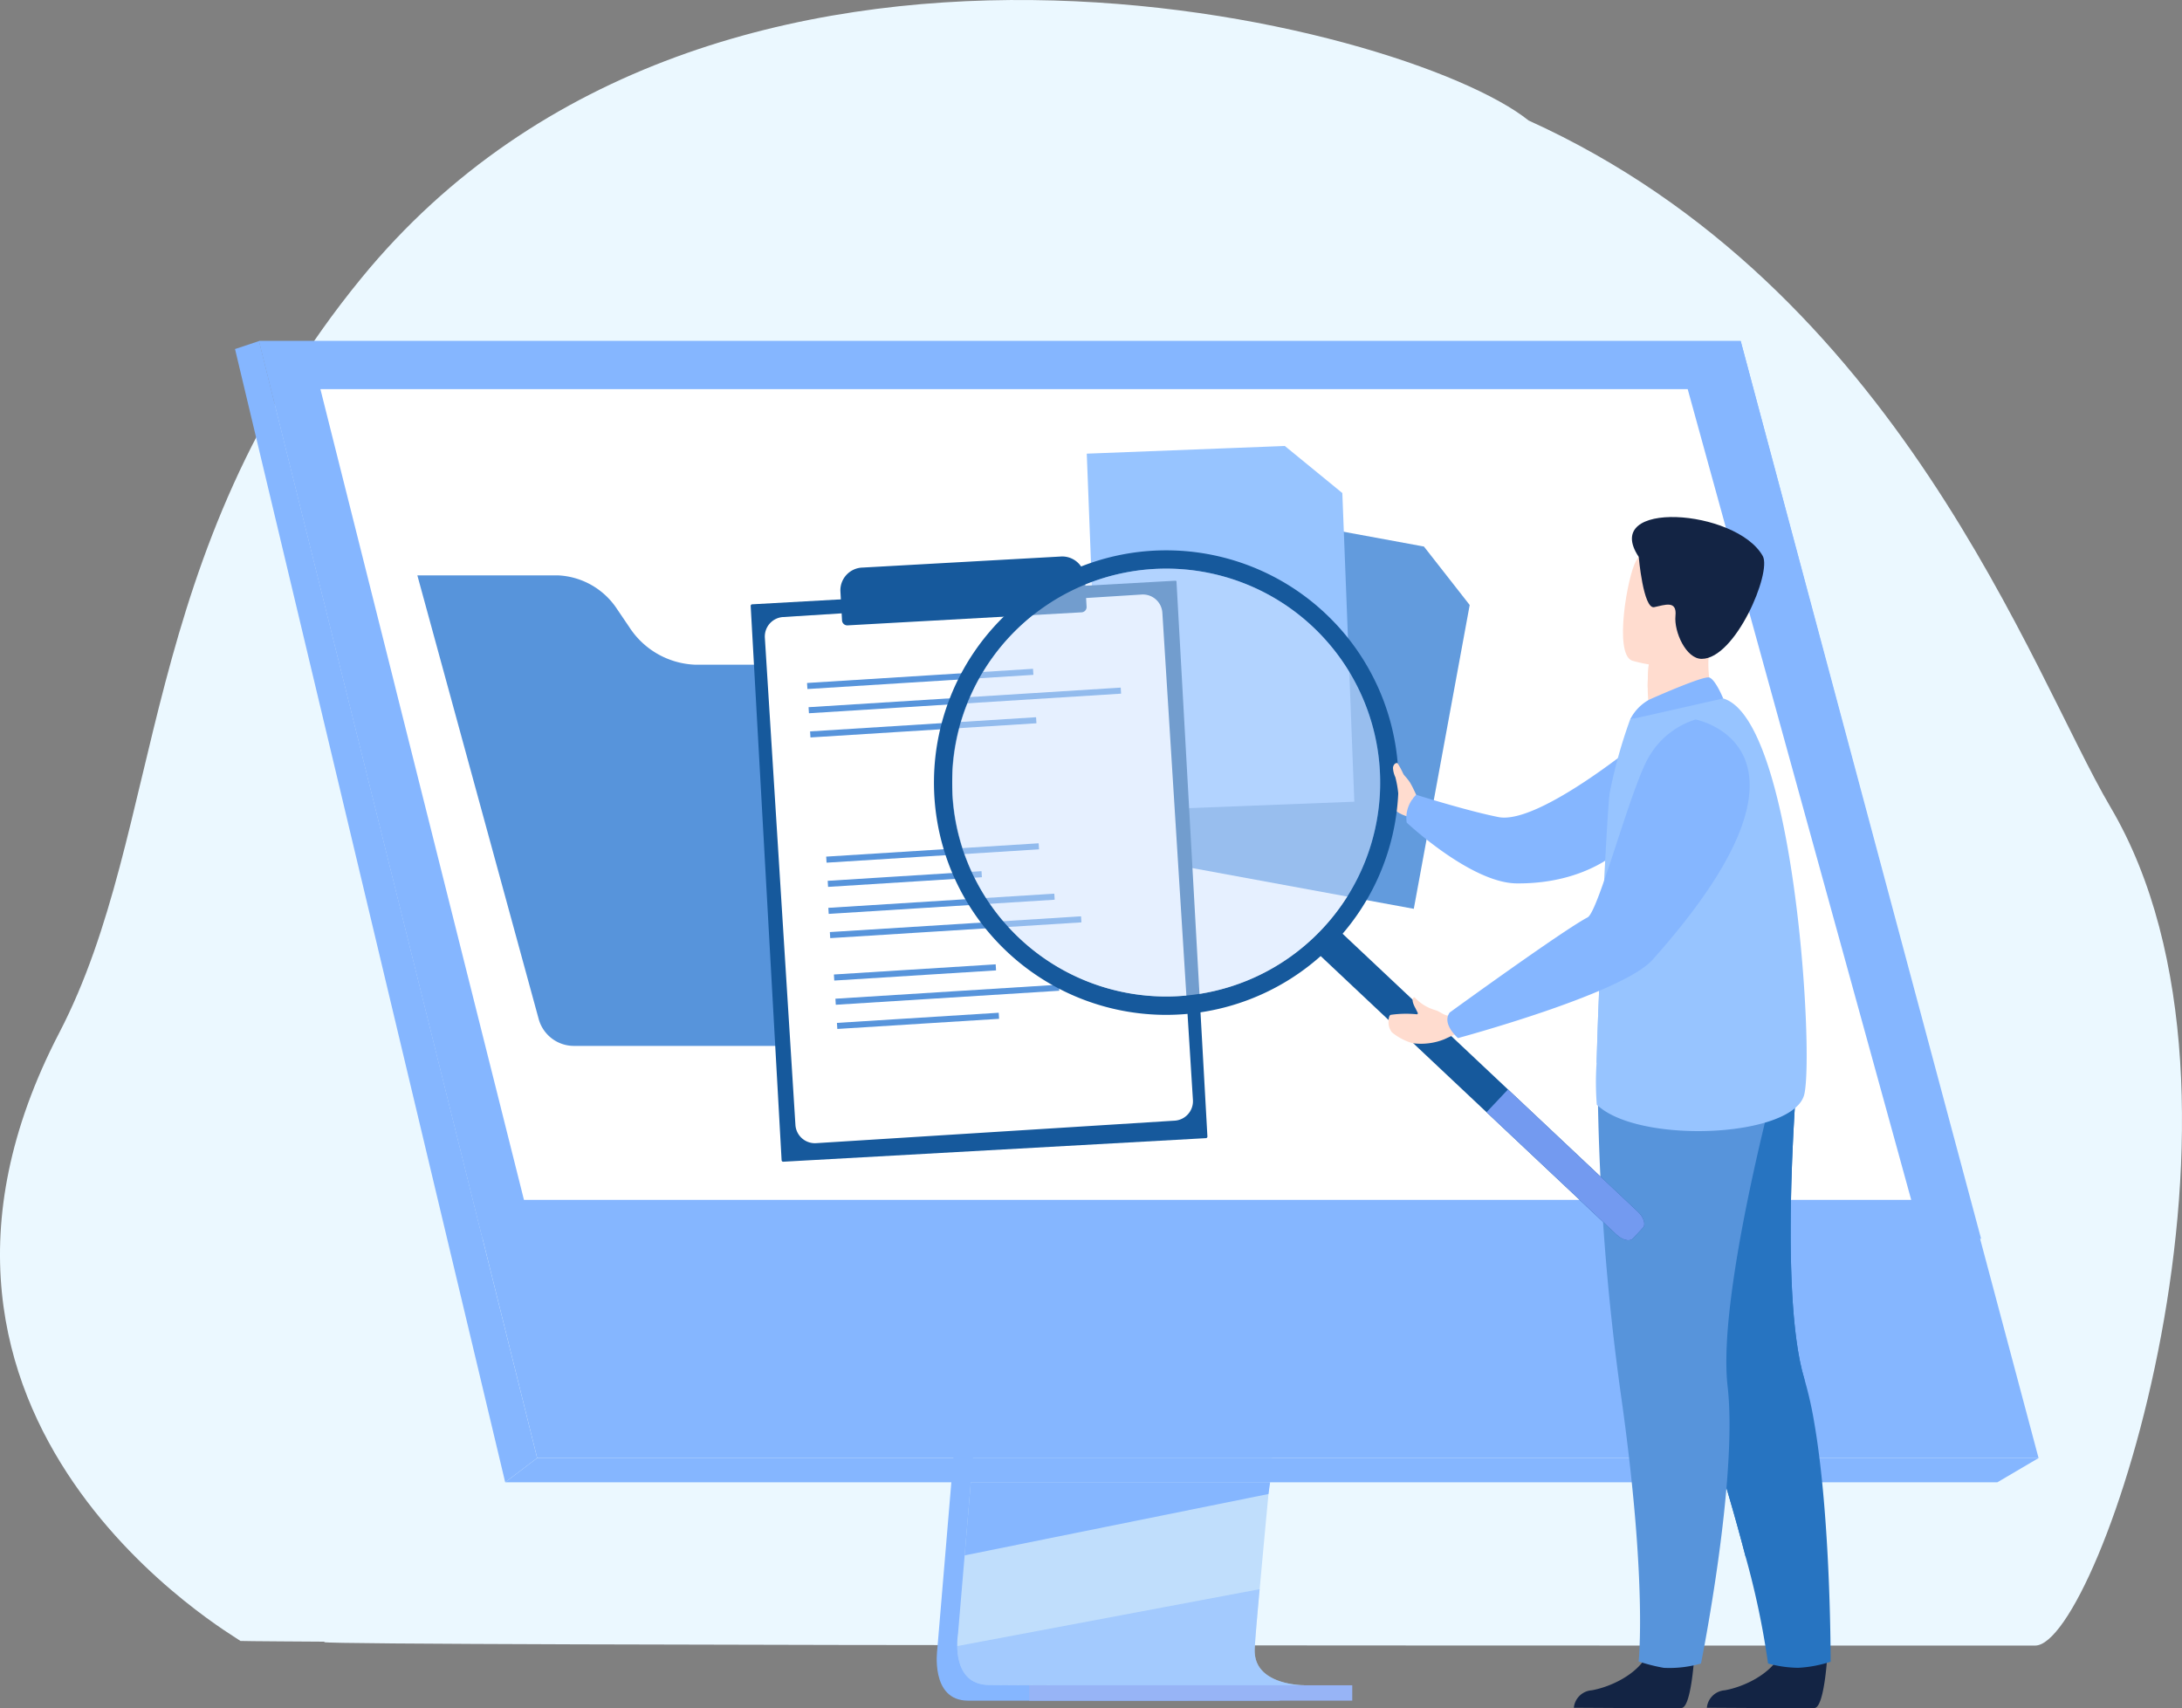
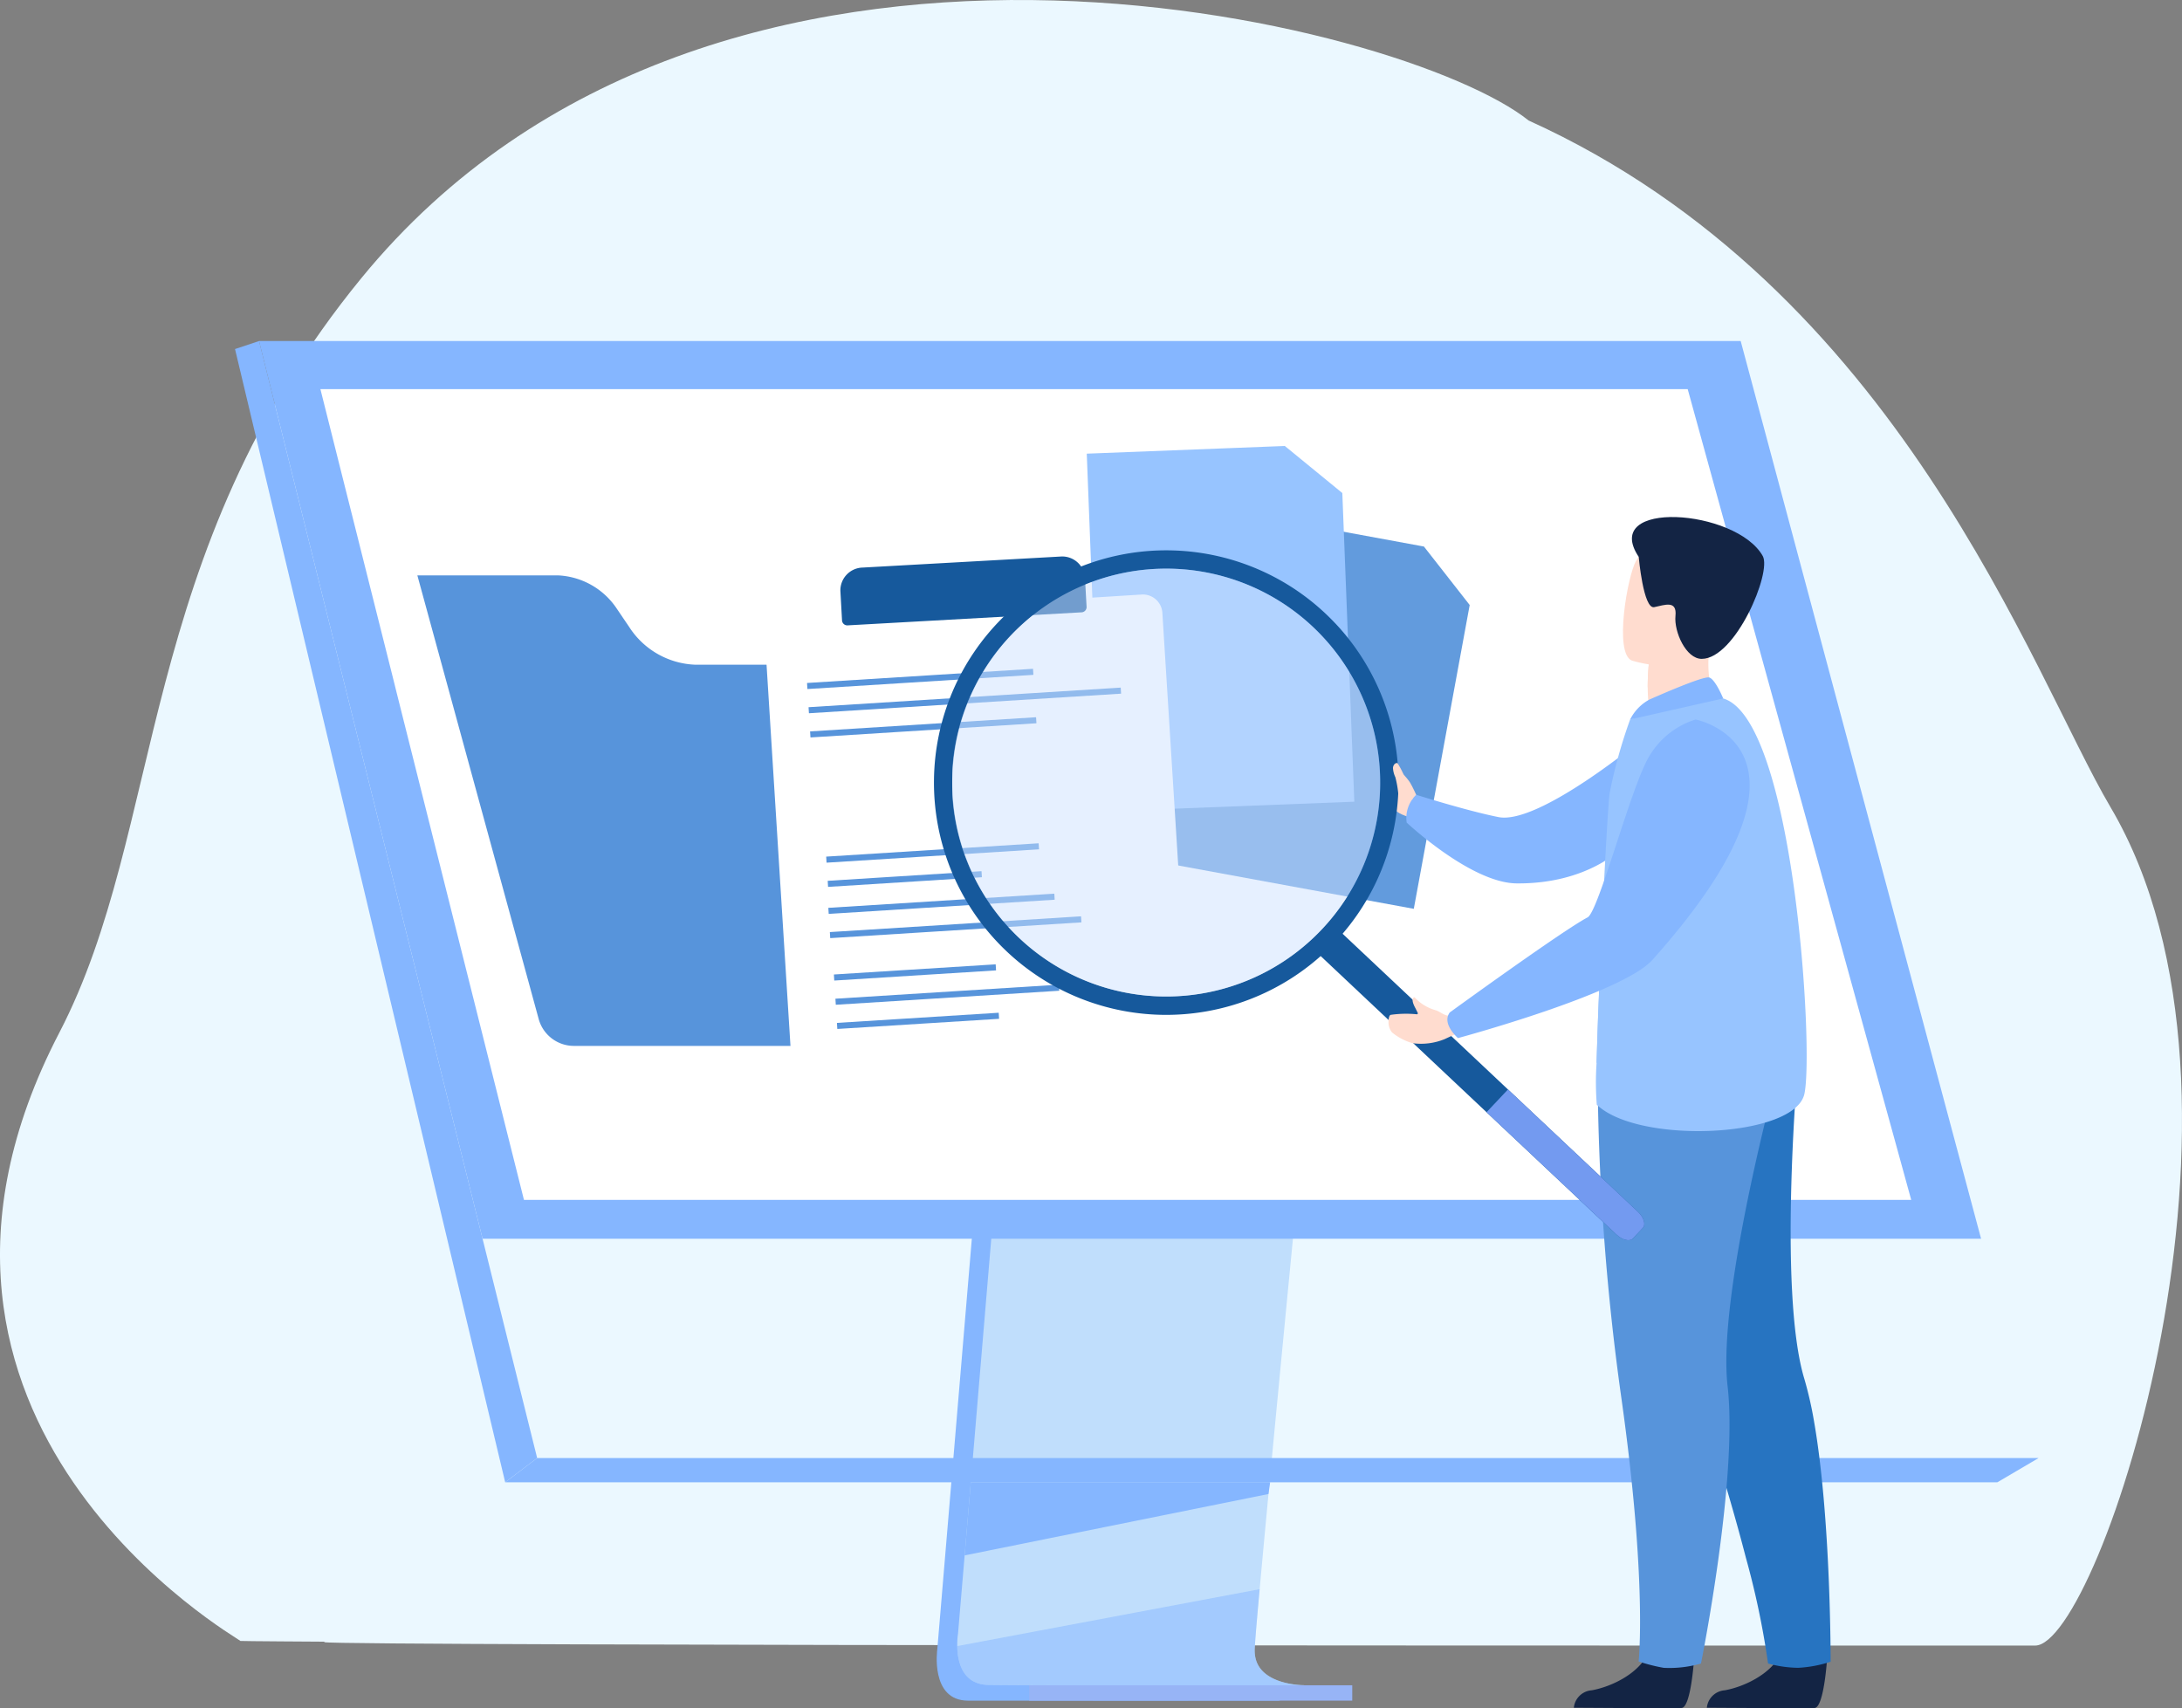
<svg xmlns="http://www.w3.org/2000/svg" width="275.204" height="215.44" viewBox="0 0 275.204 215.44">
  <rect x="0" y="0" width="275.204" height="215.44" fill="#808080" stroke="none" />
  <defs>
    <clipPath id="a">
      <rect width="43.744" height="12.132" fill="#85b6ff" />
    </clipPath>
    <clipPath id="b">
      <rect width="38.538" height="50.221" fill="#5794db" />
    </clipPath>
    <clipPath id="c">
      <rect width="53.961" height="53.961" fill="none" />
    </clipPath>
  </defs>
  <g transform="translate(-1235 -7834.502)">
    <g transform="translate(1260 7849.615)">
      <g transform="translate(-25 -18.999)">
        <path d="M236.01,193.073c-13.468,0-215.66.068-215.773-.427l-.019-.062s-10.572-.061-10.572-.092c-.075-.247-48.46-27.427-22.845-76.72C.226,89.939-3.662,55.531,24.872,20.631,69.586-34.057,156.717-11.651,172.116.718c46.783,21.2,63.454,69.765,73.392,86.608,21.643,36.678-1.445,105.748-9.5,105.748" transform="translate(20.679 18.366)" fill="#ebf8ff" />
      </g>
    </g>
    <g transform="translate(1264.642 7877.516)">
      <g transform="translate(0 0)">
        <path d="M495.769,315.4l-8.985,106.827s-.941,6.476,3.875,6.487c7.92.019,39.419,0,39.419,0s-5.961-1.348-5.888-4.381c.085-3.575,10.5-109.943,10.5-109.943Z" transform="translate(-398.209 -257.224)" fill="#85b6ff" />
        <path d="M544.695,417.843c-1.557,0-32.053.056-39.766-.043-3.361-.042-3.951-2.989-3.978-4.9a9.564,9.564,0,0,1,.1-1.59l.234-2.777.6-7.077.526-6.252.676-8.034.569-6.781,6.384-75.908,38.923-1.01s-4.387,44.515-7.49,76.918c-.347,3.61-.676,7.072-.981,10.3q-.148,1.548-.286,3.022c-.288,3.066-.551,5.881-.78,8.367-.121,1.31-.232,2.527-.333,3.643-.4,4.37-.628,7.16-.631,7.691a4.5,4.5,0,0,0,.076.865c.639,3.4,5.575,3.559,6.159,3.559" transform="translate(-409.86 -248.293)" fill="#c0defc" />
-         <path d="M16.682,0,38.566,87.907l3,12.039,10.193,40.943H241.119L203.551,0Z" transform="translate(-13.648 -0.001)" fill="#85b6ff" />
        <path d="M3.033,0,0,1.011,34.075,143.947l4.032-3.058Z" transform="translate(0 0)" fill="#85b6ff" />
        <path d="M187.395,777.877h188.2l5.2-3.058H191.427Z" transform="translate(-153.32 -633.93)" fill="#85b6ff" />
        <rect width="40.748" height="1.936" transform="translate(100.164 169.55)" fill="#97b4f6" />
        <path d="M544.609,791.631l-.21,1.48-38.321,7.742.526-6.252.251-2.97Z" transform="translate(-414.055 -647.686)" fill="#85b6ff" />
        <g transform="translate(91.091 157.435)" opacity="0.5">
          <g clip-path="url(#a)">
            <path d="M544.7,877.933c-1.557,0-32.053.056-39.766-.043-3.361-.042-3.951-2.989-3.978-4.9l38.14-7.176c-.4,4.37-.628,7.16-.631,7.691a4.5,4.5,0,0,0,.076.865c.639,3.4,5.575,3.558,6.159,3.558" transform="translate(-500.956 -865.819)" fill="#85b6ff" />
          </g>
        </g>
        <path d="M16.68,0H203.549l30.32,113.23h-189Z" transform="translate(-13.647 0)" fill="#85b6ff" />
        <path d="M259.879,135.618H84.913L78.661,110.71l-2.419-9.637-.986-3.93-6.427-25.6L68.5,70.214l-3.4-13.53-1.52-6.054-1.3-5.164-1.058-4.211-1.982-7.893H231.689l2.176,7.893,1.16,4.211,1.424,5.164,1.668,6.054,11,39.883v0l.931,3.379.434,1.568,7.59,27.534Z" transform="translate(-48.471 -27.295)" fill="#fff" />
        <path d="M153.257,169.169l-1.614-2.383a9.421,9.421,0,0,0-7.423-4.228H126.47l3.08,11.263,12.222,44.692a4.608,4.608,0,0,0,4.445,3.392h63.872a4.608,4.608,0,0,0,4.445-5.823l-11.557-42.261H161.425a10.368,10.368,0,0,1-8.169-4.652" transform="translate(-103.473 -133)" fill="#5794db" />
        <g transform="translate(117.188 21.395)" opacity="0.93">
          <g clip-path="url(#b)">
            <path d="M682.747,129.225l-5.263-6.723-.249-.317-.3-.055-24.29-4.469-8.174,44.428,31.489,5.793,6.992-38.005.058-.311Z" transform="translate(-644.475 -117.661)" fill="#5794db" />
          </g>
        </g>
        <path d="M623.022,78.735l.012.316,1.5,38.614-31.994,1.241-1.751-45.139,24.679-.957.3-.012.312.255,6.607,5.407Z" transform="translate(-483.363 -59.561)" fill="#97c4ff" />
-         <path d="M411.254,166.258l-53.391,2.976a.2.2,0,0,0-.185.206l3.9,69.915a.2.2,0,0,0,.206.185l53.315-2.972a.2.2,0,0,0,.184-.206l-3.9-69.991a.119.119,0,0,0-.126-.112" transform="translate(-292.64 -136.027)" fill="#16599c" />
        <path d="M419.173,242.161,373.948,245a2.461,2.461,0,0,1-2.61-2.3l-3.856-61.451a2.461,2.461,0,0,1,2.3-2.61l45.225-2.838a2.461,2.461,0,0,1,2.61,2.3l3.856,61.451a2.461,2.461,0,0,1-2.3,2.61" transform="translate(-300.657 -143.827)" fill="#fff" />
        <path d="M425.29,228.128l-28.449,1.785a.026.026,0,0,1-.028-.025l-.045-.711a.026.026,0,0,1,.025-.028l28.45-1.785a.026.026,0,0,1,.028.025l.045.711a.026.026,0,0,1-.025.028" transform="translate(-324.622 -186.021)" fill="#5794db" />
        <path d="M427.4,261.72l-28.45,1.785a.026.026,0,0,1-.028-.024l-.045-.711a.026.026,0,0,1,.025-.028l28.449-1.785a.027.027,0,0,1,.028.025l.045.711a.026.026,0,0,1-.025.028" transform="translate(-326.346 -213.506)" fill="#5794db" />
        <path d="M437.213,241.174l-39.319,2.467a.026.026,0,0,1-.028-.025l-.045-.711a.026.026,0,0,1,.025-.028l39.319-2.467a.026.026,0,0,1,.028.025l.045.711a.026.026,0,0,1-.025.028" transform="translate(-325.484 -196.695)" fill="#5794db" />
        <path d="M430.521,368.509l-19.356,1.215a.022.022,0,0,1-.023-.021l-.045-.72a.022.022,0,0,1,.021-.023l19.356-1.215a.022.022,0,0,1,.023.02l.045.72a.022.022,0,0,1-.02.023" transform="translate(-336.345 -300.877)" fill="#5794db" />
        <path d="M436.866,349.161l-26.754,1.679a.022.022,0,0,1-.023-.02l-.045-.72a.022.022,0,0,1,.021-.023l26.754-1.679a.022.022,0,0,1,.023.02l.045.72a.022.022,0,0,1-.02.023" transform="translate(-335.483 -285.047)" fill="#5794db" />
        <path d="M440.065,384.111l-28.45,1.785a.026.026,0,0,1-.028-.024l-.045-.711a.026.026,0,0,1,.025-.028l28.449-1.785a.026.026,0,0,1,.028.025l.045.711a.027.027,0,0,1-.025.028" transform="translate(-336.71 -313.643)" fill="#5794db" />
        <path d="M444.3,399.809l-31.634,1.985a.024.024,0,0,1-.025-.022l-.045-.716a.024.024,0,0,1,.022-.025l31.634-1.985a.024.024,0,0,1,.025.022l.045.716a.024.024,0,0,1-.022.025" transform="translate(-337.572 -326.484)" fill="#5794db" />
        <path d="M435.83,433.133l-20.36,1.278a.023.023,0,0,1-.024-.021l-.045-.719a.023.023,0,0,1,.021-.024l20.36-1.278a.022.022,0,0,1,.024.021l.045.719a.022.022,0,0,1-.021.024" transform="translate(-339.867 -353.75)" fill="#5794db" />
        <path d="M437.938,466.725,417.578,468a.022.022,0,0,1-.024-.021l-.045-.719a.022.022,0,0,1,.021-.024l20.36-1.278a.022.022,0,0,1,.024.021l.045.719a.022.022,0,0,1-.021.023" transform="translate(-341.592 -381.234)" fill="#5794db" />
        <path d="M444.666,447.244l-28.141,1.766a.022.022,0,0,1-.024-.021l-.045-.719a.022.022,0,0,1,.021-.024l28.141-1.766a.022.022,0,0,1,.024.021l.045.719a.022.022,0,0,1-.021.024" transform="translate(-340.73 -365.295)" fill="#5794db" />
        <path d="M447.594,149.483l-24.9,1.388a2.877,2.877,0,0,0-2.818,2.926l.21,3.763a.665.665,0,0,0,.722.6l29.469-1.642a.665.665,0,0,0,.652-.676l-.21-3.763a2.876,2.876,0,0,0-3.126-2.595" transform="translate(-343.525 -122.298)" fill="#16599c" />
        <path d="M803.013,299.643s-.517-1.164-.853-1.715-1.767-2.166-2.011-1.8-1.219,2.826-.7,3.515-.034,1.888,2.542,2.613Z" transform="translate(-653.96 -242.238)" fill="#ffdccf" />
        <path d="M842.2,275.284s-13.186,11.007-18.327,9.988c-4.02-.8-10.376-2.813-10.376-2.813a4.056,4.056,0,0,0-1.2,3.508s8.1,7.619,13.867,7.669c9.018.077,13.271-4.469,13.271-4.469Z" transform="translate(-664.521 -225.228)" fill="#85b6ff" />
        <path d="M1036.069,904.816s-.383,6.175-1.578,6.263c-.159.012-6.059.012-6.059.012l-7.531-.044a2.443,2.443,0,0,1,2.251-2.2c2.2-.384,5.886-1.931,7.22-4.841,1.4-3.061,5.7.808,5.7.808" transform="translate(-835.266 -738.664)" fill="#132444" />
        <path d="M991.734,573.109a15.7,15.7,0,0,1-4.077.766,14.967,14.967,0,0,1-3.806-.543,104.279,104.279,0,0,0-2.8-13.354c-1.244-4.814-3.02-11-5.546-18.7-6.986-21.258-9.111-33.693-9.3-34.871-.01-.062-.015-.093-.015-.093l.023-.01,21.478-9.43s-2.655,29.3.732,40.543a47.4,47.4,0,0,1,1.229,5.388c2.139,12.215,2.09,30.3,2.09,30.3" transform="translate(-790.497 -406.529)" fill="#2774c1" />
-         <path d="M981.113,559.977c-1.244-4.814-3.019-11-5.546-18.7-6.986-21.258-9.111-33.693-9.3-34.871,0-.035,0-.068.008-.1l21.479-9.43s-2.655,29.3.732,40.543c.474,1.572-7.368,22.557-7.368,22.557" transform="translate(-790.562 -406.528)" fill="#2774c1" />
        <path d="M943.811,904.816s-.383,6.175-1.578,6.263c-.159.012-6.059.012-6.059.012l-7.532-.044a2.444,2.444,0,0,1,2.251-2.2c2.2-.384,5.886-1.931,7.22-4.841,1.4-3.061,5.7.808,5.7.808" transform="translate(-759.784 -738.664)" fill="#132444" />
        <path d="M945.064,500.674a305.781,305.781,0,0,0,3.006,42.3c3.285,23.311,2.172,33.205,2.172,33.205a22.379,22.379,0,0,0,3.168.805,14.375,14.375,0,0,0,4.7-.544s4.7-23.319,3.354-34.987,6.438-40.036,6.438-40.036Z" transform="translate(-773.214 -409.634)" fill="#5794db" />
        <path d="M988.779,214.114l-4.193,2.749-3.819-1.08c-.7-1-.883-2.916-.893-4.579a28.469,28.469,0,0,1,.15-3.049l5.656-2.5,2.111-.93c-.006.033-.164,1.733-.187,1.981a14.438,14.438,0,0,0,1.175,7.4" transform="translate(-801.699 -167.502)" fill="#ffdccf" />
        <path d="M944.17,298.882c5.219,5.039,24.968,4.191,26.185-1.36s-1.327-47.257-10.241-49.876c-1.85-.544-11.739,2.652-11.739,2.652a62.724,62.724,0,0,0-2.57,9.228c-.2,1.006-.774,11.664-1.205,21.635-.2,4.663-.372,9.177-.459,12.482a36.016,36.016,0,0,0,.029,5.24" transform="translate(-772.417 -202.564)" fill="#97c4ff" />
        <path d="M987.18,210.97c-1.148,1.94-5.174,3.638-7.307,4.416a28.485,28.485,0,0,1,.15-3.049l5.656-2.5c1.251-.016,2.012.263,1.5,1.129" transform="translate(-801.698 -171.684)" fill="#ffdccf" />
        <path d="M963.84,154.185s9.114,2.843,10.8-2.86,3.993-9.177-1.755-11.233-7.526-.215-8.551,1.552-2.819,11.655-.492,12.542" transform="translate(-787.648 -113.876)" fill="#ffdccf" />
        <path d="M969.783,127.082s.581,6.637,1.953,6.349,2.883-.9,2.682,1.1,1.334,5.43,3.314,5.422c4.245-.017,8.856-10.909,7.694-12.974-3.352-5.959-20.489-7.162-15.644.108" transform="translate(-792.742 -99.865)" fill="#132444" />
        <path d="M970.106,236.123c.118-.049,6.785-3.04,7.564-2.783s1.751,2.639,1.751,2.639l-11.74,2.654a5.833,5.833,0,0,1,2.424-2.51" transform="translate(-791.724 -190.898)" fill="#85b6ff" />
        <path d="M749.173,410.263l37.374,35.188c.732.69,1.656.909,2.053.488l1.262-1.34c.4-.421.121-1.33-.611-2.02l-37.374-35.188c-.733-.69-1.656-.91-2.053-.489l-1.261,1.34c-.4.421-.122,1.33.611,2.02" transform="translate(-612.299 -332.739)" fill="#16599c" />
        <path d="M868.083,522.021l16.4,15.441c.733.69,1.656.909,2.053.488l1.262-1.34c.4-.421.121-1.33-.611-2.02l-16.4-15.441Z" transform="translate(-710.236 -424.751)" fill="#739af0" />
        <path d="M535.4,154.393a29.289,29.289,0,0,0-41.4-1.26c-.156.145-.31.293-.46.443a29.295,29.295,0,1,0,41.864.817m-2.846,39.725a26.983,26.983,0,1,1,1.162-38.14,26.95,26.95,0,0,1-1.162,38.14" transform="translate(-396.624 -118.776)" fill="#16599c" />
        <g transform="translate(90.461 28.71)" opacity="0.5">
          <g clip-path="url(#c)">
            <path d="M504.823,203.36a26.982,26.982,0,1,0,1.163-38.138,26.868,26.868,0,0,0-1.163,38.138" transform="translate(-497.493 -157.893)" fill="#cee1ff" />
          </g>
        </g>
        <path d="M944.4,346.75c20.594-14.674,18.881-34.256,18.881-34.256-7.527,4.245-15,13.632-18.422,21.774-.2,4.663-.372,9.177-.459,12.482" transform="translate(-772.676 -255.672)" fill="#97c4ff" />
        <path d="M806.006,456.823a5.622,5.622,0,0,1-2.63-1.625s-.619.042.1,1.363c.06.111.194.394.3.6a.128.128,0,0,1-.108.184,13.708,13.708,0,0,0-3.295.069c-.223.046-.288.58-.279.807a2.06,2.06,0,0,0,.434,1.406,7.2,7.2,0,0,0,2.6,1.363,7.87,7.87,0,0,0,4.026-.506l1.318-.61-.409-2.45-.331.069c-.526.11-1.177-.532-1.726-.666" transform="translate(-654.607 -372.427)" fill="#ffdccf" />
        <path d="M872.232,262.521s18.5,3.523-5.444,30.319c-3.83,4.286-24.523,9.865-24.523,9.865s-2.1-1.785-1.04-3.231c0,0,14.247-10.346,17.382-11.991,1.41-.74,5.473-16.513,7.772-20.312a10.364,10.364,0,0,1,5.853-4.65" transform="translate(-688.018 -214.786)" fill="#85b6ff" />
        <path d="M805.673,297.2a9.425,9.425,0,0,1-.723-1.767,9.771,9.771,0,0,0-1.194-2.7c-.126-.125-.54.037-.589.576a3.13,3.13,0,0,0,.3,1.17,13.187,13.187,0,0,1,.391,2.326c.287.932,1.818.4,1.818.4" transform="translate(-657.121 -239.465)" fill="#ffdccf" />
      </g>
    </g>
  </g>
</svg>